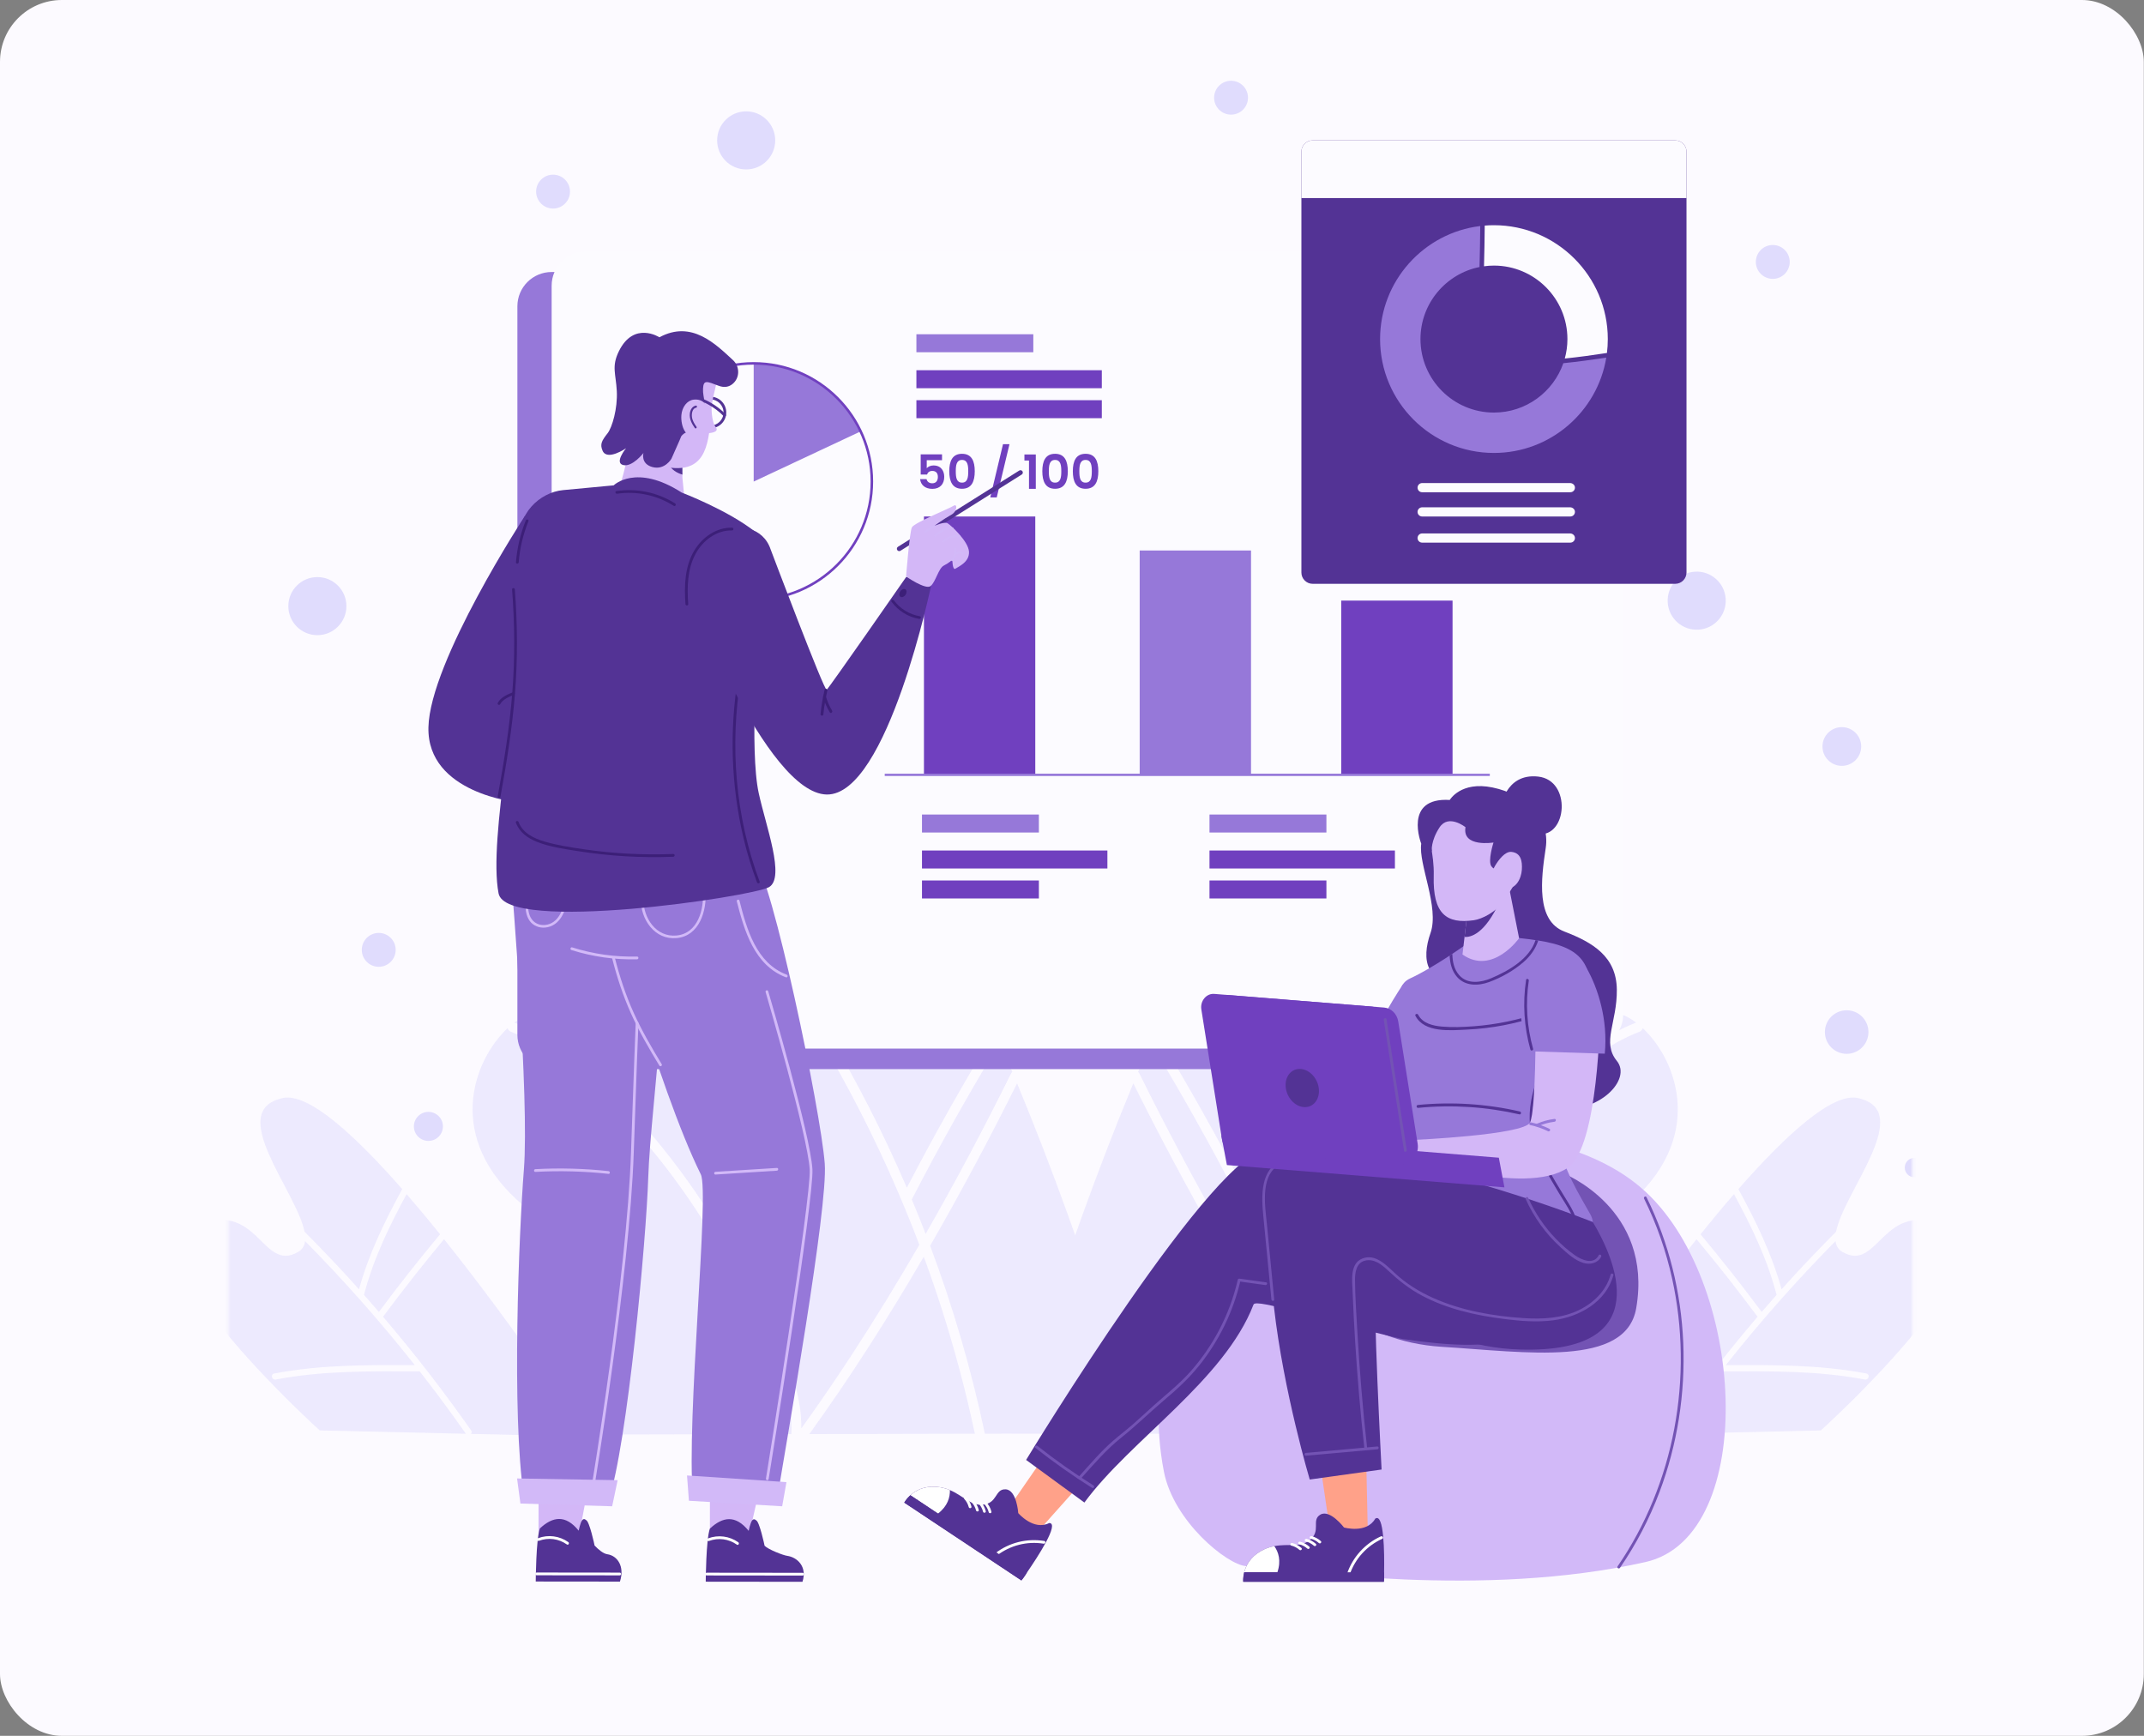
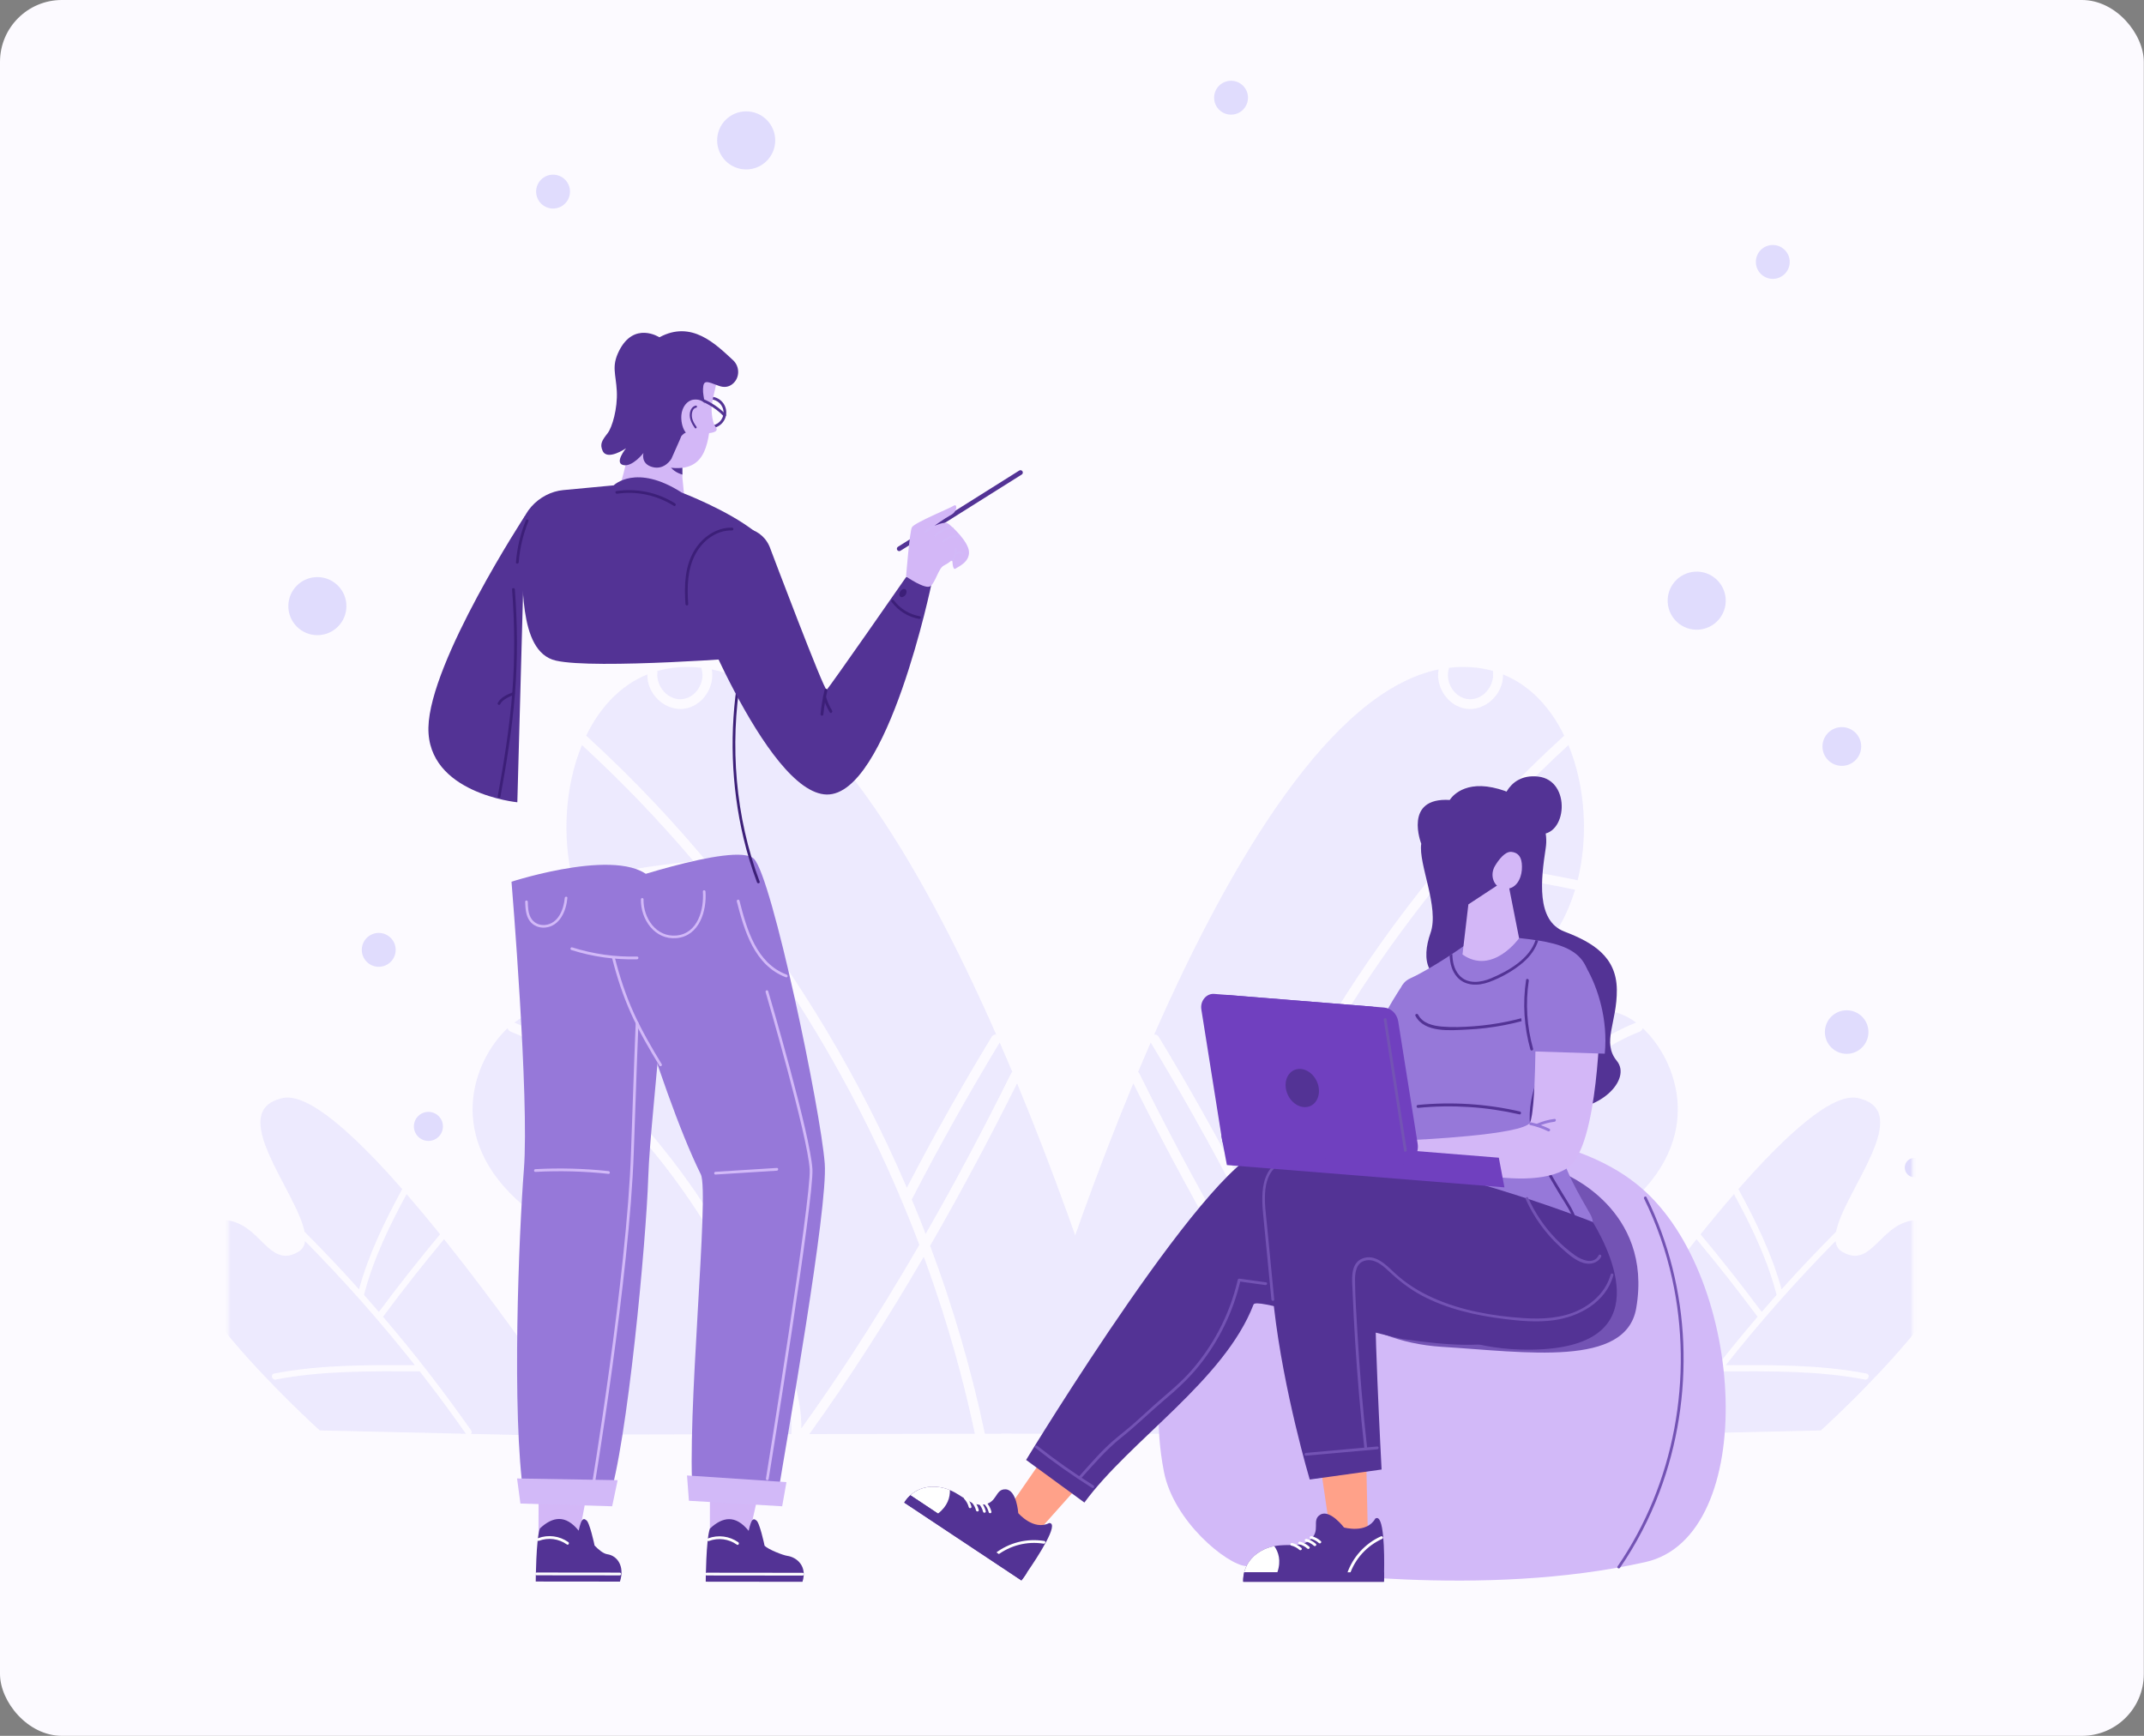
<svg xmlns="http://www.w3.org/2000/svg" width="693" height="561" viewBox="0 0 693 561" fill="none">
  <rect x="0" y="0" width="693" height="561" fill="#808080" stroke="none" />
  <rect width="692.939" height="561" rx="20" fill="#FCFAFF" />
  <mask id="mask0_84_4748" style="mask-type:luminance" maskUnits="userSpaceOnUse" x="73" y="8" width="546" height="545">
    <path d="M618.139 8.311H73.761V552.689H618.139V8.311Z" fill="white" />
  </mask>
  <g mask="url(#mask0_84_4748)">
    <g opacity="0.54">
      <path d="M366.316 350.127C370.462 358.451 374.712 366.722 379.085 374.929C384.043 384.235 389.147 393.472 394.414 402.616C387.011 422.385 381.081 442.696 376.725 463.352L327.006 463.239C327.006 463.239 342.195 408.271 366.316 350.127Z" fill="#E0DCFD" />
      <path d="M400.357 387.62C398.811 391.319 397.314 395.037 395.872 398.776C386.142 381.802 376.983 364.497 368.292 346.98C368.174 346.743 368.025 346.565 367.858 346.436C369.19 343.271 370.547 340.1 371.928 336.93C381.931 353.423 391.366 370.253 400.214 387.392C400.258 387.476 400.305 387.551 400.357 387.62Z" fill="#E0DCFD" />
      <path d="M456.59 407.486C451.612 416.526 446.573 425.553 442.55 435.071C439.028 443.404 435.948 452.469 436.05 461.63C430.596 454.052 425.316 446.35 420.204 438.538C412.437 426.672 405.025 414.577 397.912 402.306C408.289 374.905 421.517 348.592 437.287 323.896C446.785 309.022 457.215 294.753 468.495 281.196C468.55 281.207 468.601 281.223 468.659 281.23C476.256 282.021 483.829 283.023 491.369 284.25C497.304 285.215 503.213 286.324 509.097 287.556C507.51 292.825 505.266 297.73 502.357 301.981C482.003 331.728 509.998 320.675 525.841 328.597C526.82 329.086 527.827 329.719 528.838 330.482C516.966 335.175 506.991 343.281 497.952 352.142C481.346 368.424 467.786 387.152 456.59 407.486Z" fill="#E0DCFD" />
      <path d="M390.754 422.776C392.543 417.198 394.451 411.658 396.472 406.161C407.927 425.824 420.174 445.028 433.475 463.482L379.961 463.361C382.873 449.662 386.475 436.113 390.754 422.776Z" fill="#E0DCFD" />
      <path d="M470.929 278.299C482.141 265.069 494.177 252.54 506.964 240.807C512.422 254.003 513.447 270.313 509.938 284.494C497.046 281.802 484.024 279.737 470.929 278.299Z" fill="#E0DCFD" />
      <path d="M482.57 217.301C483.085 221.844 479.069 226.619 474.271 225.909C469.919 225.264 467.083 220.326 468.29 216.228C468.332 216.085 468.353 215.95 468.358 215.82C473.559 215.224 478.303 215.628 482.584 216.853C482.561 216.99 482.55 217.136 482.57 217.301Z" fill="#E0DCFD" />
      <path d="M447.369 431.986C451.477 423.09 456.319 414.553 461.045 405.976C466.547 395.992 472.81 386.423 479.768 377.394C486.646 368.471 494.213 360.049 502.379 352.287C510.478 344.587 519.464 337.528 529.964 333.434C530.538 333.211 530.86 332.771 530.979 332.289C542.124 342.709 551.623 367.945 525.842 389.654C496.095 414.704 502.358 417.836 507.055 436.623C511.752 455.411 504.326 463.642 504.326 463.642L439.297 463.494C438.648 452.583 442.876 441.717 447.369 431.986Z" fill="#E0DCFD" />
      <path d="M505.536 237.797C490.3 251.698 476.111 266.732 463.105 282.739C439.892 311.305 420.392 342.859 405.233 376.401C404.115 378.875 403.024 381.359 401.953 383.853C393.355 367.303 384.215 351.039 374.538 335.097C374.171 334.491 373.601 334.288 373.058 334.352C397.801 278.185 430.312 223.412 464.995 216.353C463.942 222.03 467.989 228.205 473.845 229.047C480.143 229.952 486.067 224.183 485.8 217.958C494.607 221.518 501.217 228.744 505.591 237.751C505.573 237.766 505.553 237.781 505.536 237.797Z" fill="#E0DCFD" />
      <path d="M502.028 464.282C502.028 464.282 524.33 430.536 548.372 400.501C555.147 408.63 561.695 416.945 568.002 425.443C568.03 425.481 568.061 425.516 568.091 425.549C558.023 437.336 548.517 449.604 539.612 462.294C539.312 462.72 539.412 463.136 539.687 463.417L502.028 464.282Z" fill="#E0DCFD" />
      <path d="M569.427 423.995C563.072 415.448 556.48 407.08 549.659 398.9C553.257 394.436 556.886 390.071 560.478 385.927C566.113 396.323 571.268 406.996 574.243 418.485C572.623 420.309 571.019 422.147 569.427 423.995Z" fill="#E0DCFD" />
      <path d="M541.358 463.315C545.069 458.026 548.881 452.809 552.8 447.671C553.946 446.168 555.106 444.674 556.27 443.183C556.341 443.197 556.417 443.206 556.497 443.205C571.94 443.182 587.517 442.915 602.749 445.856C604.022 446.102 604.562 444.154 603.285 443.907C588.31 441.016 573.028 441.149 557.839 441.181C568.9 427.185 580.749 413.812 593.289 401.122C593.476 402.62 594.163 403.813 595.521 404.605C607.455 411.568 608.451 386.703 629.337 396.649C650.224 406.595 588.559 462.292 588.559 462.292L541.308 463.379C541.324 463.359 541.342 463.338 541.358 463.315Z" fill="#E0DCFD" />
      <path d="M593.464 398.078C596.047 384.913 619.184 358.94 600.493 354.876C592.365 353.109 577.578 366.415 561.894 384.303C567.531 394.663 572.735 405.289 575.855 416.686C578.176 414.099 580.521 411.535 582.897 408.999C586.361 405.302 589.886 401.663 593.464 398.078Z" fill="#E0DCFD" />
      <path d="M328.75 350.127C324.604 358.451 320.353 366.722 315.981 374.929C311.023 384.235 305.919 393.472 300.651 402.616C308.055 422.385 313.984 442.696 318.34 463.352L368.059 463.239C368.059 463.239 352.87 408.271 328.75 350.127Z" fill="#E0DCFD" />
      <path d="M294.709 387.62C296.255 391.319 297.752 395.037 299.193 398.776C308.925 381.802 318.082 364.497 326.774 346.98C326.891 346.743 327.04 346.565 327.207 346.436C325.875 343.271 324.519 340.1 323.137 336.93C313.135 353.423 303.7 370.253 294.851 387.392C294.808 387.476 294.76 387.551 294.709 387.62Z" fill="#E0DCFD" />
      <path d="M238.477 407.486C243.454 416.526 248.492 425.553 252.516 435.071C256.039 443.404 259.118 452.469 259.016 461.63C264.471 454.052 269.75 446.35 274.863 438.538C282.628 426.672 290.041 414.577 297.154 402.306C286.777 374.905 273.551 348.592 257.779 323.896C248.281 309.022 237.852 294.753 226.571 281.196C226.517 281.207 226.465 281.223 226.408 281.23C218.81 282.021 211.237 283.023 203.697 284.25C197.762 285.215 191.853 286.324 185.969 287.556C187.556 292.825 189.8 297.73 192.71 301.981C213.063 331.728 185.069 320.675 169.225 328.597C168.246 329.086 167.239 329.719 166.228 330.482C178.101 335.175 188.075 343.281 197.114 352.142C213.719 368.424 227.279 387.152 238.477 407.486Z" fill="#E0DCFD" />
      <path d="M304.312 422.776C302.523 417.198 300.614 411.658 298.594 406.161C287.139 425.824 274.891 445.028 261.591 463.482L315.104 463.361C312.193 449.662 308.59 436.113 304.312 422.776Z" fill="#E0DCFD" />
      <path d="M224.138 278.299C212.926 265.069 200.89 252.54 188.102 240.807C182.644 254.003 181.62 270.313 185.129 284.494C198.02 281.802 211.041 279.737 224.138 278.299Z" fill="#E0DCFD" />
      <path d="M212.496 217.301C211.981 221.844 215.996 226.619 220.794 225.909C225.146 225.264 227.982 220.326 226.776 216.228C226.733 216.085 226.713 215.95 226.707 215.82C221.506 215.224 216.762 215.628 212.481 216.853C212.504 216.99 212.515 217.136 212.496 217.301Z" fill="#E0DCFD" />
      <path d="M247.696 431.986C243.588 423.09 238.746 414.553 234.02 405.976C228.519 395.992 222.255 386.423 215.296 377.394C208.418 368.471 200.851 360.049 192.686 352.287C184.586 344.587 175.6 337.528 165.1 333.434C164.526 333.211 164.204 332.771 164.085 332.289C152.941 342.709 143.441 367.945 169.222 389.654C198.969 414.704 192.706 417.836 188.009 436.623C183.312 455.411 190.738 463.642 190.738 463.642L255.768 463.494C256.418 452.583 252.189 441.717 247.696 431.986Z" fill="#E0DCFD" />
      <path d="M189.529 237.797C204.765 251.698 218.954 266.732 231.96 282.739C255.174 311.305 274.673 342.859 289.832 376.401C290.95 378.875 292.041 381.359 293.112 383.853C301.711 367.303 310.85 351.039 320.527 335.097C320.894 334.491 321.464 334.288 322.007 334.352C297.264 278.185 264.752 223.412 230.071 216.353C231.124 222.03 227.077 228.205 221.221 229.047C214.923 229.952 209 224.183 209.266 217.958C200.459 221.518 193.849 228.744 189.475 237.751C189.492 237.766 189.512 237.781 189.529 237.797Z" fill="#E0DCFD" />
      <path d="M189.872 464.282C189.872 464.282 167.57 430.536 143.528 400.501C136.754 408.631 130.205 416.946 123.898 425.443C123.87 425.481 123.839 425.516 123.809 425.549C133.878 437.336 143.384 449.604 152.289 462.294C152.587 462.72 152.488 463.136 152.213 463.417L189.872 464.282Z" fill="#E0DCFD" />
      <path d="M122.473 423.995C128.828 415.448 135.421 407.08 142.242 398.9C138.643 394.436 135.014 390.07 131.423 385.927C125.787 396.323 120.632 406.996 117.657 418.485C119.278 420.308 120.881 422.147 122.473 423.995Z" fill="#E0DCFD" />
      <path d="M150.542 463.315C146.832 458.026 143.019 452.809 139.101 447.671C137.954 446.168 136.795 444.674 135.631 443.183C135.56 443.197 135.484 443.206 135.403 443.205C119.96 443.182 104.383 442.915 89.152 445.856C87.879 446.102 87.339 444.154 88.615 443.907C103.591 441.016 118.873 441.149 134.063 441.181C123.001 427.185 111.152 413.812 98.613 401.122C98.426 402.62 97.739 403.813 96.381 404.605C84.446 411.568 83.451 386.703 62.564 396.649C41.678 406.595 103.343 462.292 103.343 462.292L150.593 463.379C150.576 463.359 150.559 463.338 150.542 463.315Z" fill="#E0DCFD" />
      <path d="M109.002 408.998C111.379 411.534 113.724 414.099 116.044 416.685C119.164 405.288 124.367 394.662 130.005 384.302C114.32 366.415 99.534 353.108 91.405 354.875C72.715 358.939 95.852 384.911 98.434 398.077C102.014 401.663 105.538 405.302 109.002 408.998Z" fill="#E0DCFD" />
    </g>
    <path d="M618.795 380.475C620.523 380.475 621.924 379.074 621.924 377.346C621.924 375.618 620.523 374.217 618.795 374.217C617.066 374.217 615.666 375.618 615.666 377.346C615.666 379.074 617.066 380.475 618.795 380.475Z" fill="#E0DCFD" />
    <path d="M603.934 333.547C603.934 329.659 600.782 326.508 596.895 326.508C593.007 326.508 589.856 329.66 589.856 333.547C589.856 337.435 593.008 340.585 596.895 340.585C600.782 340.587 603.934 337.435 603.934 333.547Z" fill="#E0DCFD" />
    <path d="M122.419 312.456C125.443 312.456 127.894 310.005 127.894 306.981C127.894 303.957 125.443 301.506 122.419 301.506C119.395 301.506 116.944 303.957 116.944 306.981C116.944 310.005 119.395 312.456 122.419 312.456Z" fill="#E0DCFD" />
    <path d="M578.488 84.652C578.488 81.628 576.037 79.176 573.012 79.176C569.989 79.176 567.537 81.627 567.537 84.652C567.537 87.675 569.988 90.127 573.012 90.127C576.037 90.127 578.488 87.675 578.488 84.652Z" fill="#E0DCFD" />
    <path d="M397.911 37.051C400.935 37.051 403.386 34.6 403.386 31.576C403.386 28.552 400.935 26.1 397.911 26.1C394.887 26.1 392.436 28.552 392.436 31.576C392.436 34.6 394.887 37.051 397.911 37.051Z" fill="#E0DCFD" />
    <path d="M184.24 61.923C184.24 58.899 181.789 56.447 178.764 56.447C175.741 56.447 173.289 58.898 173.289 61.923C173.289 64.946 175.74 67.398 178.764 67.398C181.788 67.398 184.24 64.946 184.24 61.923Z" fill="#E0DCFD" />
    <path d="M138.475 368.73C141.066 368.73 143.167 366.629 143.167 364.037C143.167 361.445 141.066 359.344 138.475 359.344C135.883 359.344 133.782 361.445 133.782 364.037C133.782 366.629 135.883 368.73 138.475 368.73Z" fill="#E0DCFD" />
    <path d="M102.585 205.276C107.768 205.276 111.97 201.074 111.97 195.891C111.97 190.708 107.768 186.506 102.585 186.506C97.402 186.506 93.2 190.708 93.2 195.891C93.2 201.074 97.402 205.276 102.585 205.276Z" fill="#E0DCFD" />
    <path d="M549.924 203.396C555.04 202.565 558.515 197.744 557.684 192.627C556.854 187.51 552.033 184.035 546.917 184.865C541.8 185.696 538.326 190.517 539.156 195.634C539.987 200.751 544.808 204.226 549.924 203.396Z" fill="#E0DCFD" />
    <path d="M241.186 54.758C246.369 54.758 250.571 50.556 250.571 45.373C250.571 40.189 246.369 35.987 241.186 35.987C236.003 35.987 231.801 40.189 231.801 45.373C231.801 50.556 236.003 54.758 241.186 54.758Z" fill="#E0DCFD" />
    <path d="M595.331 247.512C598.787 247.512 601.588 244.711 601.588 241.255C601.588 237.799 598.787 234.998 595.331 234.998C591.875 234.998 589.074 237.799 589.074 241.255C589.074 244.711 591.875 247.512 595.331 247.512Z" fill="#E0DCFD" />
  </g>
  <mask id="mask1_84_4748" style="mask-type:luminance" maskUnits="userSpaceOnUse" x="73" y="8" width="546" height="545">
-     <path d="M618.139 8.311H73.761V552.689H618.139V8.311Z" fill="white" />
-   </mask>
+     </mask>
  <g mask="url(#mask1_84_4748)">
    <path d="M502.52 345.525H178.308C172.192 345.525 167.235 340.568 167.235 334.452V98.982C167.235 92.866 172.192 87.909 178.308 87.909H502.519C508.634 87.909 513.591 92.866 513.591 98.982V334.452C513.591 340.568 508.634 345.525 502.52 345.525Z" fill="#9678D9" />
    <path d="M513.591 338.882H189.381C183.265 338.882 178.308 333.924 178.308 327.809V92.338C178.308 86.223 183.265 81.266 189.381 81.266H513.591C519.707 81.266 524.664 86.223 524.664 92.338V327.809C524.664 333.924 519.707 338.882 513.591 338.882Z" fill="#FCFBFF" />
    <path d="M297.593 146.843H304.489V148.719H299.546V151.328C299.958 150.824 300.797 150.428 301.727 150.428C304.321 150.428 305.205 152.38 305.205 154.104C305.205 156.377 303.894 157.994 301.361 157.994C298.966 157.994 297.593 156.667 297.41 154.851H299.485C299.668 155.629 300.294 156.194 301.331 156.194C302.582 156.194 303.146 155.309 303.146 154.135C303.146 152.884 302.521 152.197 301.316 152.197C300.431 152.197 299.866 152.685 299.638 153.372H297.593V146.843ZM306.831 152.289C306.831 149.07 307.807 146.66 310.95 146.66C314.092 146.66 315.068 149.07 315.068 152.289C315.068 155.538 314.092 157.963 310.95 157.963C307.807 157.963 306.831 155.538 306.831 152.289ZM312.963 152.289C312.963 150.382 312.75 148.643 310.95 148.643C309.15 148.643 308.936 150.382 308.936 152.289C308.936 154.272 309.15 155.98 310.95 155.98C312.75 155.98 312.963 154.272 312.963 152.289ZM320.084 160.755L324.202 143.548H326.292L322.173 160.755H320.084ZM332.601 157.994V148.841H331.122V146.873H334.798V157.994H332.601ZM336.908 152.289C336.908 149.07 337.884 146.66 341.027 146.66C344.169 146.66 345.145 149.07 345.145 152.289C345.145 155.538 344.169 157.963 341.027 157.963C337.884 157.963 336.908 155.538 336.908 152.289ZM343.04 152.289C343.04 150.382 342.827 148.643 341.027 148.643C339.227 148.643 339.013 150.382 339.013 152.289C339.013 154.272 339.227 155.98 341.027 155.98C342.827 155.98 343.04 154.272 343.04 152.289ZM346.77 152.289C346.77 149.07 347.746 146.66 350.888 146.66C354.031 146.66 355.007 149.07 355.007 152.289C355.007 155.538 354.031 157.963 350.888 157.963C347.746 157.963 346.77 155.538 346.77 152.289ZM352.902 152.289C352.902 150.382 352.688 148.643 350.888 148.643C349.088 148.643 348.875 150.382 348.875 152.289C348.875 154.272 349.088 155.98 350.888 155.98C352.688 155.98 352.902 154.272 352.902 152.289Z" fill="#7040BF" />
    <path d="M433.52 250.419H469.505V194.105H433.52V250.419Z" fill="#7040BF" />
    <path d="M298.646 250.418H334.631V166.925H298.646V250.418Z" fill="#7040BF" />
    <path d="M368.379 250.419H404.364V177.909H368.379V250.419Z" fill="#9678D9" />
    <path d="M481.547 250.419H285.967" stroke="#9678D9" stroke-width="0.75" stroke-miterlimit="10" />
    <path d="M278.198 139.413C272.097 126.428 258.907 117.435 243.612 117.435V155.634L278.198 139.413Z" fill="#9678D9" />
    <path d="M243.613 194.242C222.323 194.242 205.004 176.922 205.004 155.635C205.004 134.347 222.323 117.028 243.613 117.028C264.901 117.028 282.22 134.348 282.22 155.635C282.22 176.924 264.901 194.242 243.613 194.242ZM243.613 117.844C222.774 117.844 205.821 134.797 205.821 155.635C205.821 176.474 222.774 193.426 243.613 193.426C264.45 193.426 281.403 176.473 281.403 155.635C281.403 134.796 264.45 117.844 243.613 117.844Z" fill="#7040BF" />
    <path d="M333.995 108.025H296.206V113.838H333.995V108.025Z" fill="#9678D9" />
    <path d="M356.139 119.651H296.206V125.463H356.139V119.651Z" fill="#7040BF" />
    <path d="M356.139 129.338H296.206V135.151H356.139V129.338Z" fill="#7040BF" />
    <path d="M335.796 263.244H298.009V269.057H335.796V263.244Z" fill="#9678D9" />
    <path d="M357.942 274.87H298.009V280.683H357.942V274.87Z" fill="#7040BF" />
    <path d="M335.796 284.558H298.009V290.371H335.796V284.558Z" fill="#7040BF" />
    <path d="M428.732 263.244H390.943V269.057H428.732V263.244Z" fill="#9678D9" />
    <path d="M450.876 274.87H390.943V280.683H450.876V274.87Z" fill="#7040BF" />
    <path d="M428.732 284.558H390.943V290.371H428.732V284.558Z" fill="#7040BF" />
    <path d="M227.054 204.008H205.412V209.82H227.054V204.008Z" fill="#7040BF" />
    <path d="M239.736 215.633H205.412V221.446H239.736V215.633Z" fill="#7040BF" />
    <path d="M227.054 232.98H205.412V238.793H227.054V232.98Z" fill="#7040BF" />
    <path d="M239.736 244.606H205.412V250.419H239.736V244.606Z" fill="#7040BF" />
    <path d="M227.054 261.953H205.412V267.766H227.054V261.953Z" fill="#7040BF" />
    <path d="M239.736 273.579H205.412V279.392H239.736V273.579Z" fill="#7040BF" />
    <path d="M545.122 49.02V185.034C545.122 187.048 543.488 188.682 541.473 188.682H424.296C422.282 188.682 420.647 187.048 420.647 185.034V49.02C420.647 47.006 422.281 45.371 424.296 45.371H541.474C543.488 45.372 545.122 47.006 545.122 49.02Z" fill="#533395" />
    <path d="M507.499 163.955H459.677C458.857 163.955 458.192 164.619 458.192 165.44C458.192 166.26 458.857 166.925 459.677 166.925H507.582C508.428 166.925 509.11 166.217 509.065 165.361C509.023 164.557 508.303 163.955 507.499 163.955Z" fill="#FCFBFF" />
    <path d="M507.499 156.117H459.677C458.857 156.117 458.192 156.783 458.192 157.602C458.192 158.422 458.857 159.088 459.677 159.088H507.582C508.428 159.088 509.11 158.379 509.065 157.523C509.023 156.72 508.303 156.117 507.499 156.117Z" fill="#FCFBFF" />
    <path d="M507.499 172.402H459.677C458.857 172.402 458.192 173.067 458.192 173.887C458.192 174.707 458.857 175.372 459.677 175.372H507.582C508.428 175.372 509.11 174.663 509.065 173.808C509.023 173.004 508.303 172.402 507.499 172.402Z" fill="#FCFBFF" />
    <path d="M545.122 49.02V64.007H420.647V49.02C420.647 47.006 422.281 45.371 424.296 45.371H541.474C543.488 45.372 545.122 47.006 545.122 49.02Z" fill="#FCFBFF" />
    <path d="M506.634 109.585C506.634 111.761 506.334 113.868 505.783 115.872C510.34 115.396 514.881 114.772 519.411 114.079C519.592 112.606 519.686 111.106 519.686 109.585C519.686 89.293 503.177 72.783 482.884 72.783C481.881 72.783 480.89 72.825 479.906 72.904C479.874 77.289 479.783 81.675 479.67 86.058C480.722 85.914 481.794 85.835 482.884 85.835C495.98 85.835 506.634 96.49 506.634 109.585Z" fill="#FCFBFF" />
    <path d="M505.315 117.377C502.082 126.656 493.251 133.335 482.884 133.335C469.789 133.335 459.134 122.681 459.134 109.586C459.134 98.088 467.349 88.474 478.218 86.3C478.332 81.884 478.424 77.469 478.457 73.052C460.243 75.245 446.082 90.792 446.082 109.587C446.082 129.88 462.591 146.389 482.884 146.389C501.138 146.389 516.327 133.03 519.196 115.577C514.582 116.277 509.958 116.905 505.315 117.377Z" fill="#9678D9" />
  </g>
  <mask id="mask2_84_4748" style="mask-type:luminance" maskUnits="userSpaceOnUse" x="73" y="8" width="546" height="545">
    <path d="M618.139 8.311H73.761V552.689H618.139V8.311Z" fill="white" />
  </mask>
  <g mask="url(#mask2_84_4748)">
    <path d="M169.754 166.588C169.754 166.588 138.924 213.751 138.479 235.099C138.034 256.447 167.217 259.285 167.217 259.285L169.754 166.588Z" fill="#533395" />
    <path d="M174.092 471.099L174.065 496.632L186.904 497.553L191.417 473.567C185.546 469.651 179.767 468.715 174.092 471.099Z" fill="#D3B7F7" />
    <path d="M174.513 493.968C173.25 497.338 173.166 511.126 173.166 511.126L200.382 511.155C201.999 506.169 199.497 502.766 196.323 502.313C194.958 502.121 193.353 500.72 192.184 499.497C192.177 499.338 190.512 491.679 189.483 491.313C189.483 491.313 188.774 490.516 188.17 491.311C187.566 492.106 187.042 494.694 187.042 494.694C182.795 489.42 178.631 490.125 174.513 493.968Z" fill="#533395" />
    <path d="M174.182 497.97C177.258 496.837 180.558 497.267 183.238 499.15C183.708 499.48 184.153 498.709 183.687 498.382C180.83 496.375 177.221 495.905 173.945 497.111C173.412 497.309 173.643 498.169 174.182 497.97Z" fill="white" />
    <path d="M200.301 509.138L173.484 509.109C173.237 509.109 173.039 508.91 173.039 508.664C173.039 508.419 173.239 508.22 173.484 508.22L200.301 508.249C200.547 508.249 200.745 508.448 200.745 508.694C200.746 508.938 200.547 509.138 200.301 509.138Z" fill="white" />
    <path d="M169.331 483.676L196.693 485.026C202.831 466.588 208.899 400.478 209.526 380.63C210.275 356.914 219.437 297.394 211.335 285.008C203.234 272.623 165.332 284.958 165.332 284.958C165.332 284.958 171.156 354.96 169.33 378.073C167.749 398.106 165.3 456.99 169.331 483.676Z" fill="#9678D9" />
    <path d="M199.645 478.371L197.866 486.811L168.216 485.923L167.128 477.818L199.645 478.371Z" fill="#D2B9F8" />
    <path d="M191.419 482.442C191.394 482.442 191.37 482.44 191.345 482.436C191.102 482.394 190.939 482.166 190.98 481.923C191.097 481.23 202.643 412.269 203.963 372.338C204.77 347.93 205.468 330.809 205.475 330.638C205.484 330.393 205.699 330.204 205.937 330.212C206.183 330.222 206.374 330.429 206.364 330.675C206.358 330.845 205.66 347.964 204.853 372.367C203.531 412.358 191.975 481.379 191.858 482.071C191.821 482.289 191.632 482.442 191.419 482.442Z" fill="#D2B9F8" />
    <path d="M183.393 290.205C183.034 294.355 180.959 299.374 176.176 299.784C174.294 299.945 172.397 299.219 171.255 297.689C169.934 295.92 169.823 293.557 169.753 291.437C169.736 290.894 170.58 290.896 170.597 291.438C170.653 293.138 170.699 295.001 171.524 296.536C172.444 298.251 174.256 299.126 176.177 298.94C180.456 298.527 182.231 293.887 182.549 290.204C182.596 289.668 183.44 289.664 183.393 290.205Z" fill="#D2B9F8" />
    <path d="M196.692 378.489C188.837 377.638 180.938 377.426 173.05 377.853C172.481 377.883 172.478 378.774 173.05 378.742C180.938 378.316 188.838 378.528 196.692 379.378C197.26 379.44 197.256 378.55 196.692 378.489Z" fill="#D2B9F8" />
    <path d="M229.486 467.769L229.455 496.586L241.809 497.528L247.886 470.553C242.927 466.867 237.168 465.061 229.486 467.769Z" fill="#D3B7F7" />
    <path d="M229.458 494.027C228.195 497.396 228.113 511.184 228.113 511.184L259.379 511.218C260.996 506.232 257.618 503.277 254.444 502.824C253.08 502.632 248.3 500.779 247.131 499.555C247.123 499.397 245.459 491.738 244.431 491.372C244.431 491.372 243.722 490.575 243.118 491.371C242.514 492.166 241.99 494.754 241.99 494.754C237.742 489.48 233.578 490.184 229.458 494.027Z" fill="#533395" />
    <path d="M229.128 498.03C232.204 496.897 235.503 497.328 238.184 499.212C238.653 499.541 239.099 498.771 238.633 498.443C235.776 496.436 232.167 495.966 228.891 497.172C228.359 497.368 228.589 498.228 229.128 498.03Z" fill="white" />
    <path d="M259.383 509.202C259.381 509.202 259.381 509.202 259.383 509.202L228.43 509.168C228.184 509.168 227.986 508.969 227.986 508.723C227.986 508.478 228.185 508.279 228.43 508.279L259.381 508.312C259.628 508.312 259.826 508.512 259.826 508.758C259.827 509.003 259.628 509.202 259.383 509.202Z" fill="white" />
    <path d="M223.977 483.676L251.102 485.026C254.404 464.615 267.672 390.282 266.581 376.044C265.25 358.652 249.54 283.368 243.698 277.564C237.855 271.759 195.083 286.805 195.083 286.805C195.083 286.805 212.662 351.543 226.521 379.542C229.401 385.359 221.749 458.852 223.977 483.676Z" fill="#9678D9" />
    <path d="M254.203 479.004L252.821 486.812L222.675 485.026L222.068 476.853L254.203 479.004Z" fill="#D2B9F8" />
    <path d="M248.016 478.371C247.992 478.371 247.968 478.369 247.944 478.366C247.701 478.327 247.537 478.098 247.576 477.855C247.723 476.951 262.237 387.245 261.711 377.93C261.1 367.091 247.597 321.077 247.461 320.613C247.391 320.378 247.526 320.131 247.762 320.061C247.997 319.992 248.246 320.126 248.314 320.363C248.872 322.259 261.981 366.938 262.599 377.88C263.13 387.292 249.054 474.298 248.454 477.998C248.419 478.217 248.23 478.371 248.016 478.371Z" fill="#D2B9F8" />
    <path d="M228.037 288.126C228.486 294.354 226.067 302.502 218.711 303.184C211.625 303.842 207.035 297.106 207.158 290.655C207.168 290.113 208.013 290.112 208.002 290.656C207.888 296.644 212.076 302.999 218.711 302.34C225.583 301.658 227.606 293.857 227.192 288.125C227.154 287.582 227.999 287.586 228.037 288.126Z" fill="#D2B9F8" />
    <path d="M238.158 291.311C240.581 300.853 243.869 312.011 254.039 315.85C254.574 316.052 254.806 315.192 254.275 314.992C244.442 311.28 241.347 300.258 239.016 291.075C238.876 290.52 238.018 290.755 238.158 291.311Z" fill="#D2B9F8" />
    <path d="M213.885 343.933C210.637 338.593 207.492 333.175 204.9 327.481C202.264 321.692 200.293 315.652 198.726 309.494C198.585 308.939 197.727 309.175 197.868 309.73C199.417 315.82 201.368 321.791 203.948 327.527C206.576 333.368 209.793 338.916 213.117 344.383C213.415 344.869 214.183 344.423 213.885 343.933Z" fill="#D2B9F8" />
    <path d="M205.919 309.143C198.796 309.327 191.738 308.33 184.944 306.183C184.397 306.009 184.164 306.869 184.708 307.041C191.573 309.21 198.722 310.219 205.919 310.032C206.49 310.018 206.492 309.129 205.919 309.143Z" fill="#D2B9F8" />
    <path d="M231.271 379.598C237.882 379.183 244.492 378.767 251.101 378.351C251.67 378.315 251.674 377.425 251.101 377.461C244.492 377.877 237.881 378.293 231.271 378.709C230.703 378.745 230.698 379.634 231.271 379.598Z" fill="#D2B9F8" />
    <path d="M163.104 154.894C163.102 154.886 163.1 154.88 163.1 154.878C163.102 154.876 163.106 154.882 163.112 154.894H163.104Z" fill="#D2B9F8" />
    <path d="M199.367 160.2C199.367 160.2 206.857 163.843 221.127 160.018L220.57 154.367L220.565 153.387L220.536 148.95L220.533 148.356L219.959 144.089L203.814 138.826C203.491 146.546 201.444 154.033 199.367 160.2Z" fill="#D3B7F7" />
    <path d="M216.189 149.813C216.819 151.858 218.975 152.892 220.565 153.387L220.536 148.95C218.504 148.25 215.487 147.544 216.189 149.813Z" fill="#533395" />
    <path d="M224.526 133.306C224.526 130.487 226.819 128.194 229.637 128.194C232.456 128.194 234.749 130.487 234.749 133.306C234.749 136.125 232.456 138.419 229.637 138.419C226.82 138.419 224.526 136.125 224.526 133.306ZM225.415 133.306C225.415 135.634 227.31 137.528 229.637 137.528C231.966 137.528 233.86 135.634 233.86 133.306C233.86 130.977 231.965 129.084 229.637 129.084C227.31 129.084 225.415 130.977 225.415 133.306Z" fill="#533395" />
    <path d="M202.469 133.102C202.39 133.775 202.352 134.402 202.355 135.001C202.363 136.387 202.589 137.624 203.035 138.921C203.622 140.631 204.588 142.453 205.934 144.864C208.049 148.649 212.125 150.529 216.235 151.095C227.152 152.6 229.146 145.291 229.766 133.926C230.149 126.87 232.642 123.265 231.265 120.317H231.262C231.161 120.175 231.058 120.037 230.955 119.902C228.484 116.65 224.79 114.541 220.752 113.909C219.973 113.789 219.228 113.697 218.507 113.635C218.344 113.615 218.18 113.603 218.02 113.594C217.954 113.586 217.886 113.582 217.821 113.579C217.638 113.564 217.458 113.552 217.278 113.548C217.149 113.539 217.021 113.534 216.894 113.532C216.602 113.52 216.317 113.515 216.039 113.514C207.147 113.526 204.256 118.549 203.24 123.755C202.55 127.295 202.728 130.916 202.469 133.102Z" fill="#D3B7F7" />
    <path d="M229.984 131.08C229.984 131.08 229.829 136.132 231.327 138.009C232.825 139.886 228.763 140.011 228.763 140.011L229.984 131.08Z" fill="#D3B7F7" />
    <path d="M234.221 134.632C234.332 134.632 234.442 134.591 234.528 134.509C234.706 134.339 234.712 134.057 234.542 133.88C231.514 130.715 227.81 129.165 227.654 129.101C227.425 129.008 227.166 129.115 227.074 129.343C226.98 129.569 227.088 129.83 227.314 129.923C227.351 129.938 231.005 131.47 233.899 134.495C233.987 134.585 234.105 134.632 234.221 134.632Z" fill="#533395" />
    <path d="M217.017 148.267C217.017 148.267 214.875 151.995 210.93 150.958C206.986 149.92 207.978 146.413 207.978 146.413C207.978 146.413 204.408 151.009 201.442 150.296C198.477 149.583 202.355 144.872 202.355 144.872C202.355 144.872 196.253 149.069 194.77 145.672C193.825 143.507 194.576 142.344 196.401 140.011C197.855 138.153 199.663 132.033 199.367 126.399C199.071 120.764 197.607 118.467 200.04 113.515C204.882 103.658 213.145 109.008 213.145 109.008C223.562 103.361 231.326 111.23 236.917 116.382C239.211 118.497 239.172 122.22 236.717 124.146C235.645 124.987 234.198 125.397 232.278 124.67C228.393 123.2 227.385 122.693 227.237 125.658C227.089 128.623 228.871 131.607 226.446 131.984C224.022 132.361 223.062 129.98 222.626 131.525C222.19 133.069 223.534 136.569 224.575 138.313C225.616 140.057 222.098 138.458 220.211 140.977C220.213 140.977 219.727 142.262 217.017 148.267Z" fill="#533395" />
    <path d="M221.464 139.531C220.458 138.047 220.103 135.895 220.241 134.165C220.447 131.597 222.06 129.423 224.167 129.165C227.265 128.786 228.869 130.977 229.45 133.929C230.031 136.88 229.411 141.128 225.527 141.544C223.585 141.753 222.287 140.746 221.464 139.531Z" fill="#D3B7F7" />
    <path d="M225.115 137.921C224.449 136.982 223.82 135.962 223.655 134.797C223.508 133.756 223.748 131.993 224.993 131.773C225.41 131.699 225.35 131.007 224.929 131.081C223.731 131.294 223.106 132.458 222.972 133.652C222.778 135.372 223.609 136.95 224.576 138.313C224.834 138.676 225.374 138.287 225.115 137.921Z" fill="#533395" />
    <path d="M220.355 159.193C220.355 159.193 235.381 164.895 244.262 171.998C252.195 178.344 245.281 202.501 244.032 212.344C244.032 212.344 192.341 216.419 179.655 213.496C166.969 210.573 169.501 186.062 168.104 176.096C166.707 166.128 174.508 159.099 182.023 158.395C189.537 157.691 198.363 156.86 198.363 156.86C198.363 156.86 205.545 149.675 220.355 159.193Z" fill="#533395" />
-     <path d="M245.007 206.394C245.007 206.394 242.212 242.393 245.237 256.317C247.584 267.123 253.847 283.612 248.582 286.699C243.316 289.788 163.655 301.71 161.154 288.74C157.673 270.69 168.499 224.55 166.352 206.309C164.205 188.068 166.1 173.972 168.973 170.28C171.847 166.588 245.007 206.394 245.007 206.394Z" fill="#533395" />
-     <path d="M217.635 276.89C207.319 277.288 196.982 276.689 186.785 275.069C182.412 274.375 177.806 273.746 173.662 272.115C170.624 270.921 167.912 269.041 166.749 265.877C166.551 265.339 167.411 265.107 167.607 265.641C168.931 269.244 172.587 270.971 176.044 271.987C180.16 273.197 184.494 273.848 188.73 274.473C198.293 275.884 207.977 276.372 217.635 275.999C218.207 275.977 218.206 276.867 217.635 276.89Z" fill="#3C1F78" />
    <path d="M170.819 168.415C169.09 172.684 168.024 177.144 167.661 181.737C167.617 182.304 166.727 182.308 166.772 181.737C167.141 177.066 168.201 172.522 169.962 168.177C170.173 167.655 171.034 167.883 170.819 168.415Z" fill="#3C1F78" />
    <path d="M199.244 158.709C205.859 157.739 212.566 159.132 218.222 162.709C218.704 163.014 218.259 163.784 217.773 163.476C212.334 160.037 205.854 158.631 199.48 159.567C198.92 159.649 198.678 158.792 199.244 158.709Z" fill="#3C1F78" />
    <path d="M166.408 190.494C167.275 201.761 167.351 213.062 166.441 224.328C165.539 235.478 163.755 246.531 161.749 257.53C161.647 258.092 160.789 257.854 160.891 257.293C162.913 246.207 164.71 235.064 165.591 223.822C166.462 212.722 166.372 201.591 165.518 190.494C165.475 189.923 166.364 189.927 166.408 190.494Z" fill="#3C1F78" />
    <path d="M166.094 224.568C164.521 225.176 162.496 226.025 161.669 227.593C161.402 228.099 160.633 227.651 160.901 227.144C161.846 225.352 164.065 224.404 165.859 223.711C166.393 223.505 166.624 224.365 166.094 224.568Z" fill="#3C1F78" />
    <path d="M238.6 218.718C235.725 236.004 236.289 253.913 240.348 270.966C241.495 275.785 242.94 280.526 244.682 285.163C244.881 285.695 245.741 285.464 245.54 284.927C237.699 264.062 235.806 240.902 239.457 218.955C239.551 218.394 238.694 218.154 238.6 218.718Z" fill="#3C1F78" />
    <path d="M222.261 190.151C222.261 190.151 247.523 256.444 267.229 256.776C286.936 257.108 301.161 188.359 301.161 188.359L292.926 186.433C292.926 186.433 267.971 222.358 267.201 222.92C266.431 223.482 249.073 177.514 249.073 177.514C244.219 163.116 216.829 172.177 222.261 190.151Z" fill="#533395" />
    <path d="M236.629 171.426C231.59 171.318 227.206 174.654 224.858 178.948C222.157 183.887 222.049 189.771 222.452 195.245C222.493 195.816 221.603 195.813 221.562 195.245C221.129 189.35 221.324 182.924 224.53 177.742C227.121 173.555 231.584 170.428 236.629 170.537C237.201 170.55 237.203 171.44 236.629 171.426Z" fill="#3C1F78" />
    <path d="M288.922 194.024C290.979 196.775 293.943 198.562 297.316 199.166C297.878 199.267 297.64 200.124 297.079 200.024C293.465 199.376 290.349 197.408 288.155 194.472C287.812 194.014 288.584 193.57 288.922 194.024Z" fill="#3C1F78" />
    <path d="M292.694 192.238C292.245 192.899 291.506 193.179 291.042 192.864C290.578 192.549 290.565 191.759 291.014 191.098C291.462 190.437 292.202 190.157 292.665 190.472C293.129 190.787 293.142 191.577 292.694 192.238Z" fill="#3C1F78" />
    <path d="M290.01 177.76C289.787 177.405 289.893 176.936 290.248 176.712L329.446 152.077C329.801 151.854 330.27 151.961 330.493 152.316C330.716 152.67 330.61 153.14 330.255 153.363L291.057 177.998C290.701 178.222 290.233 178.115 290.01 177.76Z" fill="#533395" />
    <path d="M292.869 186.312C292.869 186.312 294.006 171.931 294.743 170.44C295.479 168.95 307.082 164.254 308.256 163.444C309.43 162.635 309.591 165.243 307.407 166.413C305.223 167.583 301.962 169.979 301.962 169.979C301.962 169.979 305.221 168.499 306.288 169.112C307.355 169.725 312.971 174.893 313.201 178.266C313.431 181.639 309.805 183.119 308.831 183.784C307.856 184.449 307.818 180.895 307.818 180.895C307.818 180.895 306.835 181.895 305.061 182.788C303.341 183.652 302.412 188.145 300.778 189.415C299.145 190.687 292.869 186.312 292.869 186.312Z" fill="#D3B7F7" />
    <path d="M299.379 172.047C300.214 171.327 301.097 170.766 302.088 170.283C302.449 170.108 302.2 169.535 301.838 169.711C300.798 170.216 299.868 170.802 298.991 171.557C298.686 171.821 299.074 172.311 299.379 172.047Z" fill="#D2B9F8" />
    <path d="M302.51 173.336C304.026 172.117 305.722 170.809 307.792 171.09C308.185 171.143 308.351 170.54 307.952 170.487C305.631 170.171 303.793 171.509 302.07 172.894C301.756 173.146 302.198 173.586 302.51 173.336Z" fill="#D2B9F8" />
    <path d="M305.098 175.322C306.408 173.965 308.239 173.354 310.1 173.687C310.493 173.756 310.656 173.154 310.26 173.083C308.183 172.711 306.126 173.357 304.657 174.879C304.379 175.169 304.818 175.612 305.098 175.322Z" fill="#D2B9F8" />
    <path d="M307.935 181.242C308.841 180.158 309.272 178.809 309.105 177.4C309.058 177.005 308.435 177.001 308.481 177.399C308.627 178.638 308.299 179.838 307.495 180.798C307.239 181.104 307.677 181.55 307.935 181.242Z" fill="#D2B9F8" />
    <path d="M309.065 179.241C309.59 178.793 310.348 178.728 310.95 179.056C311.301 179.247 311.614 178.706 311.259 178.513C310.4 178.045 309.366 178.167 308.624 178.799C308.319 179.059 308.761 179.501 309.065 179.241Z" fill="#D2B9F8" />
    <path d="M266.544 222.907C265.926 225.498 265.478 228.119 265.215 230.777C265.154 231.39 266.079 231.495 266.14 230.88C266.395 228.307 266.815 225.763 267.414 223.252C267.555 222.662 266.688 222.308 266.544 222.907Z" fill="#3C1F78" />
    <path d="M266.068 225.354C266.564 227.082 267.287 228.696 268.215 230.223C268.534 230.746 269.26 230.15 268.945 229.63C268.061 228.177 267.393 226.619 266.922 224.976C266.751 224.384 265.901 224.768 266.068 225.354Z" fill="#3C1F78" />
    <path d="M376.209 475.614C364.915 417.56 410.751 364.252 469.876 365.678C490.792 366.182 514.421 370.274 530.244 383.698C564.663 412.898 568.65 496.594 531.862 504.835C479.085 516.658 420.382 507.583 402.667 506.138C396.577 505.643 379.346 491.737 376.209 475.614Z" fill="#D2B9F8" />
    <path d="M532.197 386.922C539.417 401.536 543.378 417.624 544.073 433.898C544.771 450.276 542.19 466.821 536.41 482.168C533.149 490.826 528.866 499.075 523.625 506.699C523.296 507.178 522.508 506.724 522.84 506.24C532.01 492.905 538.178 477.664 541.169 461.771C544.18 445.78 543.988 429.161 540.484 413.266C538.51 404.309 535.476 395.605 531.413 387.382C531.154 386.859 531.937 386.398 532.197 386.922Z" fill="#7353B4" />
    <path d="M505.347 379.227C505.347 379.227 534.426 390.597 528.867 422.799C525.55 442.009 493.28 436.955 466.037 435.273C438.794 433.591 421.193 415.85 431.189 405.878C441.184 395.904 505.347 379.227 505.347 379.227Z" fill="#7353B4" />
    <path d="M459.386 272.676C459.386 272.676 453.471 257.615 468.6 258.538C468.6 258.538 472.139 252.377 482.455 254.509C492.771 256.642 501.149 264.021 499.617 274.095C498.085 284.168 496.457 297.551 505.654 301.067C514.852 304.584 522.497 309.174 522.605 319.847C522.712 330.52 517.678 336.825 522.605 342.867C527.531 348.909 516.829 359.808 503.633 358.325C490.437 356.843 488.008 315.536 474.259 317.219C460.509 318.902 459.423 309.911 462.374 301.564C465.324 293.217 458.399 279.23 459.386 272.676Z" fill="#533395" />
    <path d="M484.98 261.48C484.98 261.48 486.279 249.768 497.184 250.98C508.087 252.192 506.536 270.725 497.184 269.536C487.831 268.346 484.98 261.48 484.98 261.48Z" fill="#533395" />
    <path d="M473.032 305.812C473.032 305.812 463.161 312.82 455.855 316.184C448.74 319.46 456.035 328.444 454.139 331.404C452.241 334.363 447.882 340.972 448.782 346.112C449.682 351.252 457.059 355.821 456.141 358.659C455.222 361.497 448.955 385.497 446.422 393.089C444.027 400.267 453.613 407.66 467.052 407.733C480.492 407.806 482.553 409.532 497.127 406.411C510.718 403.502 517.285 398.376 514.066 392.507C510.847 386.637 505.397 378.46 503.108 367.188C500.819 355.915 506.915 348.1 512.018 330.259C518.461 307.734 507.461 304.97 491.352 303.197C481.201 302.08 473.032 305.812 473.032 305.812Z" fill="#9678D9" />
    <path d="M453.403 318.221C453.403 318.221 443.254 333.478 442.345 340.141C441.436 346.805 454.678 347.314 454.678 347.314C454.678 347.314 458.779 325.137 453.403 318.221Z" fill="#9678D9" />
    <path d="M452.775 383.177C466.08 392.578 482.277 397.477 498.562 397.043C499.163 397.026 499.166 396.09 498.562 396.105C482.428 396.535 466.429 391.681 453.249 382.367C452.755 382.02 452.285 382.832 452.775 383.177Z" fill="#533395" />
    <path d="M457.507 328.298C460.386 333.859 468.865 332.992 474.051 332.759C482.244 332.391 490.345 330.801 498.097 328.133C498.673 327.935 498.32 327.056 497.744 327.254C490.822 329.636 483.627 331.14 476.324 331.677C472.917 331.927 469.42 332.074 466.014 331.771C463.122 331.513 459.832 330.737 458.386 327.945C458.108 327.409 457.226 327.755 457.507 328.298Z" fill="#533395" />
    <path d="M458.395 358.05C469.347 356.98 480.381 357.692 491.107 360.149C491.702 360.285 491.845 359.349 491.254 359.214C480.449 356.738 469.32 356.031 458.288 357.109C457.682 357.169 457.788 358.11 458.395 358.05Z" fill="#533395" />
    <path d="M506.545 326.322C506.356 331.65 502.678 336.358 500.322 340.939C497.893 345.663 495.8 350.622 494.883 355.881C493.989 361.015 494.38 366.16 496.192 371.055C498.013 375.973 500.873 380.437 503.5 384.947C504.973 387.474 506.694 389.884 507.971 392.52C509.286 395.232 509.749 398.026 509.431 401.022C509.367 401.626 510.302 401.775 510.367 401.169C510.854 396.582 509.405 392.807 507.049 388.95C504.22 384.319 501.282 379.697 498.872 374.83C496.281 369.598 494.885 364.115 495.505 358.258C496.099 352.659 498.158 347.364 500.658 342.362C503.151 337.372 507.275 332.244 507.479 326.468C507.502 325.868 506.567 325.715 506.545 326.322Z" fill="#533395" />
    <path d="M497.2 303.958C496.353 306.646 494.634 309.008 492.475 310.902C489.312 313.676 485.229 315.961 481.277 317.401C477.823 318.657 473.608 318.73 470.989 315.77C469.259 313.817 468.688 311.355 468.569 308.838C468.872 308.642 469.16 308.449 469.437 308.264C469.488 310.754 469.955 313.215 471.642 315.143C474.316 318.202 478.654 317.57 482.002 316.15C487.58 313.783 494.38 309.915 496.331 303.822C496.624 303.866 496.912 303.91 497.2 303.958Z" fill="#533395" />
    <path d="M337.434 470.838L326.695 486.387C326.695 486.387 329.339 493.286 336.11 494.275L352.466 475.935L337.434 470.838Z" fill="#FFA189" />
    <path d="M292.289 485.63L330.147 510.773C330.59 510.233 331.005 509.657 331.405 509.053C331.582 508.788 331.734 508.516 331.915 508.254C335.458 503.131 342.567 492.203 339.132 492.226C334.072 494.805 329.127 489.022 329.127 489.022C329.127 489.022 328.642 481.535 325.069 481.334C321.494 481.132 322.533 485.949 317.524 486.315C313.686 486.59 311.259 483.353 307.034 481.581C305.742 481.036 304.291 480.637 302.573 480.513C298.569 480.225 295.877 481.774 294.248 483.238C292.903 484.465 292.289 485.63 292.289 485.63Z" fill="#533395" />
    <path d="M337.321 498.897C331.934 498.03 326.482 499.456 322.164 502.774C321.7 503.13 321.247 502.342 321.706 501.989C326.225 498.515 331.944 497.116 337.562 498.021C338.138 498.115 337.894 498.99 337.321 498.897Z" fill="white" />
    <path d="M318.62 485.448C318.681 485.476 318.74 485.49 318.797 485.498C319.571 486.321 320.143 487.346 320.453 488.538C320.596 489.093 319.723 489.267 319.58 488.714C319.318 487.699 318.826 486.814 318.16 486.102C317.857 485.778 318.204 485.255 318.607 485.441C318.61 485.444 318.615 485.446 318.62 485.448Z" fill="white" />
    <path d="M316.794 485.292C316.856 485.321 316.914 485.335 316.97 485.343C317.745 486.166 318.317 487.19 318.626 488.383C318.77 488.939 317.897 489.113 317.754 488.56C317.492 487.545 317 486.66 316.334 485.948C316.031 485.623 316.378 485.102 316.781 485.287C316.784 485.288 316.789 485.29 316.794 485.292Z" fill="white" />
    <path d="M314.525 484.883C314.586 484.911 314.645 484.926 314.702 484.933C315.476 485.756 316.048 486.781 316.358 487.974C316.501 488.529 315.628 488.704 315.486 488.15C315.223 487.136 314.731 486.251 314.065 485.539C313.762 485.214 314.109 484.691 314.512 484.878C314.515 484.879 314.52 484.881 314.525 484.883Z" fill="white" />
    <path d="M312.163 483.819C312.224 483.848 312.282 483.862 312.339 483.87C313.113 484.694 313.686 485.718 313.995 486.91C314.139 487.466 313.266 487.64 313.123 487.087C312.861 486.072 312.368 485.187 311.702 484.475C311.399 484.151 311.747 483.629 312.15 483.814C312.154 483.815 312.158 483.817 312.163 483.819Z" fill="white" />
    <path d="M294.247 483.238L303.178 489.169C306.342 486.735 307.098 483.875 307.031 481.581C305.74 481.036 304.289 480.637 302.571 480.513C298.567 480.225 295.876 481.775 294.247 483.238Z" fill="white" />
    <path d="M292.289 485.63L330.147 510.773C330.59 510.233 331.005 509.657 331.405 509.053L331.93 508.264L294.248 483.239C292.903 484.465 292.289 485.63 292.289 485.63Z" fill="#533395" />
    <path d="M478.041 393.603C478.041 393.603 452.653 378.567 410.16 371.708C394.032 369.104 331.667 471.832 331.667 471.832L350.507 485.601C365.349 465.37 395.716 446.138 405.179 421.603C405.991 419.496 427.479 426.837 453.048 432.693C519.528 442.653 482.864 411.696 478.041 393.603Z" fill="#533395" />
    <path d="M408.994 415.314C406.133 414.917 403.272 414.521 400.412 414.125C400.598 414.019 400.784 413.914 400.971 413.807C398.647 423.858 394.048 433.301 387.594 441.349C384.24 445.532 380.377 449.054 376.294 452.502C371.584 456.481 367.204 460.816 362.378 464.662C357.563 468.499 353.586 473.183 349.476 477.736C349.083 478.171 348.442 477.527 348.833 477.094C352.389 473.156 355.827 469.072 359.846 465.588C362.004 463.718 364.287 462.002 366.43 460.111C368.681 458.124 370.872 456.068 373.113 454.069C377.147 450.472 381.342 447.18 384.932 443.109C388.417 439.154 391.43 434.786 393.908 430.135C396.692 424.908 398.76 419.336 400.094 413.566C400.154 413.305 400.419 413.217 400.653 413.248C403.513 413.645 406.374 414.041 409.234 414.437C409.812 414.518 409.566 415.393 408.994 415.314Z" fill="#7353B4" />
    <path d="M491.014 303.219C491.014 303.219 482.434 315.298 472.715 308.488L473.382 302.811L474.111 296.617L474.621 292.281L487.218 284.005L491.014 303.219Z" fill="#D3B7F7" />
-     <path d="M484.787 291.207C479.893 302.139 475.146 302.946 473.382 302.81L474.111 296.616L484.787 291.207Z" fill="#533395" />
-     <path d="M491.161 280.774C490.193 285.129 489.07 286.616 486.178 290.973C483.597 294.862 478.885 297.046 476.426 297.401C467.495 298.69 463.09 295.32 463.421 283.075C463.628 275.471 461.271 271.386 463.005 268.344H463.008C463.129 268.202 463.25 268.062 463.372 267.926C466.309 264.653 470.457 262.715 474.842 262.392C496.64 260.788 492.551 274.525 491.161 280.774Z" fill="#D3B7F7" />
    <path d="M465.503 262.575C478.25 255.115 489.808 262.828 492.188 267.656C494.568 272.484 495.169 280.744 492.261 279.519C489.353 278.293 484.342 283.04 482.074 279.992C480.816 278.302 482.736 272.286 482.736 272.286C482.736 272.286 472.555 273.962 473.686 267.339C473.686 267.339 468.215 262.953 465.301 267.397C462.388 271.841 462.801 275.065 462.801 275.065C459.347 275.387 456.364 267.923 465.503 262.575Z" fill="#533395" />
    <path d="M482.746 284.535C482.156 282.98 482.382 281.237 483.242 279.811C484.355 277.965 486.432 275.111 488.535 275.321C491.625 275.629 492.094 278.349 491.899 281.143C491.703 283.938 490.013 287.654 486.155 287.213C484.224 286.992 483.229 285.809 482.746 284.535Z" fill="#D3B7F7" />
    <path d="M427.067 475.465L429.805 494.162C429.805 494.162 436.442 497.409 442.07 493.52L441.541 468.951L427.067 475.465Z" fill="#FFA189" />
    <path d="M401.854 511.217L447.301 511.218C447.372 510.524 447.398 509.814 447.398 509.091C447.398 508.773 447.374 508.461 447.38 508.142C447.497 501.914 447.375 488.878 444.526 490.797C441.736 495.746 434.419 493.665 434.419 493.665C434.419 493.665 429.873 487.696 426.784 489.505C423.696 491.315 427.225 494.753 423.255 497.829C420.211 500.18 416.398 498.827 411.898 499.688C410.522 499.948 409.091 500.419 407.591 501.266C404.096 503.242 402.711 506.02 402.163 508.141C401.721 509.907 401.854 511.217 401.854 511.217Z" fill="#533395" />
    <path d="M446.796 497.318C441.834 499.567 438.016 503.732 436.257 508.892C436.069 509.442 435.191 509.207 435.38 508.651C437.212 503.275 441.159 498.881 446.337 496.533C446.865 496.293 447.327 497.076 446.796 497.318Z" fill="white" />
    <path d="M423.688 496.499C423.756 496.489 423.811 496.469 423.863 496.444C424.963 496.701 426.008 497.237 426.925 498.06C427.352 498.444 426.721 499.072 426.296 498.69C425.515 497.99 424.616 497.525 423.666 497.299C423.235 497.197 423.235 496.57 423.673 496.501C423.678 496.5 423.683 496.499 423.688 496.499Z" fill="white" />
    <path d="M422.081 497.379C422.148 497.369 422.204 497.348 422.256 497.323C423.356 497.58 424.401 498.117 425.318 498.94C425.745 499.323 425.114 499.951 424.688 499.569C423.908 498.869 423.009 498.404 422.059 498.179C421.628 498.077 421.628 497.45 422.066 497.381C422.071 497.381 422.075 497.38 422.081 497.379Z" fill="white" />
    <path d="M419.964 498.294C420.032 498.284 420.087 498.263 420.14 498.238C421.239 498.495 422.283 499.032 423.201 499.855C423.628 500.238 422.998 500.866 422.572 500.484C421.791 499.784 420.892 499.319 419.943 499.094C419.512 498.991 419.512 498.364 419.949 498.296C419.955 498.296 419.959 498.295 419.964 498.294Z" fill="white" />
    <path d="M417.409 498.714C417.475 498.704 417.532 498.683 417.584 498.658C418.684 498.915 419.728 499.452 420.646 500.275C421.073 500.658 420.442 501.286 420.017 500.904C419.236 500.204 418.337 499.739 417.387 499.514C416.956 499.412 416.956 498.785 417.394 498.716C417.398 498.716 417.404 498.715 417.409 498.714Z" fill="white" />
    <path d="M402.162 508.141H412.884C414.172 504.363 413.22 501.562 411.896 499.687C410.52 499.947 409.089 500.418 407.589 501.265C404.095 503.242 402.71 506.02 402.162 508.141Z" fill="white" />
    <path d="M401.854 511.217L447.301 511.218C447.372 510.523 447.398 509.813 447.398 509.09V508.142L402.162 508.141C401.721 509.907 401.854 511.217 401.854 511.217Z" fill="#533395" />
    <path d="M514.852 394.951C514.852 394.951 474.608 378.779 432.108 371.955C389.609 365.132 423.343 478.16 423.343 478.16L446.566 474.93C446.566 474.93 443.535 417.784 444.814 415.224C445.823 413.204 457.882 435.25 491.632 436.159C535.94 437.318 521.762 406.475 514.852 394.951Z" fill="#533395" />
    <path d="M440.983 467.938C439.717 456.69 438.76 445.408 438.052 434.112C437.703 428.535 437.415 422.953 437.194 417.37C437.057 413.914 436.265 408.356 440.348 406.741C444.509 405.096 447.997 408.789 450.722 411.339C454.356 414.74 458.607 417.405 463.138 419.441C472.288 423.552 482.605 425.362 492.565 426.001C498.628 426.39 505.008 426.061 510.542 423.314C515.247 420.98 519.189 417.061 520.609 411.91C520.764 411.347 521.641 411.585 521.486 412.151C519.095 420.834 510.463 425.601 502.043 426.704C496.845 427.385 491.571 426.949 486.392 426.307C481.702 425.727 477.034 424.912 472.469 423.679C468.037 422.483 463.693 420.889 459.632 418.738C455.445 416.521 451.909 413.676 448.474 410.445C446.556 408.642 444.055 406.725 441.24 407.412C438.374 408.111 437.959 411.232 437.977 413.717C438.017 419.173 438.408 424.651 438.719 430.097C439.442 442.734 440.476 455.358 441.891 467.937C441.956 468.518 441.047 468.513 440.983 467.938Z" fill="#7353B4" />
    <path d="M493.94 387.112C496.149 391.998 499.151 396.485 502.882 400.344C504.782 402.309 506.857 404.144 509.099 405.712C511.273 407.233 515.126 408.861 516.756 405.693C517.024 405.172 517.808 405.632 517.541 406.151C516.469 408.236 513.979 408.808 511.845 408.178C509.023 407.345 506.481 404.974 504.35 403.033C499.602 398.709 495.801 393.418 493.158 387.57C492.916 387.041 493.699 386.578 493.94 387.112Z" fill="#7353B4" />
    <path d="M410.955 419.991C410.079 410.967 409.202 401.942 408.327 392.916C407.704 386.495 407.297 377.7 414.59 374.847C415.134 374.634 415.37 375.512 414.831 375.724C406.956 378.804 408.897 389.418 409.528 395.925C410.306 403.947 411.085 411.969 411.863 419.992C411.92 420.573 411.011 420.568 410.955 419.991Z" fill="#7353B4" />
    <path d="M335.298 467.284C341.119 471.873 347.181 476.142 353.455 480.086C353.949 480.397 353.493 481.184 352.997 480.871C346.655 476.885 340.538 472.563 334.656 467.926C334.196 467.564 334.844 466.925 335.298 467.284Z" fill="#7353B4" />
    <path d="M422.101 469.559C429.794 468.868 437.487 468.175 445.179 467.484C445.762 467.432 445.758 468.341 445.179 468.393C437.486 469.084 429.794 469.777 422.101 470.468C421.518 470.519 421.523 469.61 422.101 469.559Z" fill="#7353B4" />
    <path d="M496.346 330.991C496.346 330.991 496.493 358.692 494.547 362.765C492.602 366.838 456.717 368.418 456.717 368.418L455.226 373.798C455.226 373.798 492.644 386.952 506.76 377.397C516.775 370.617 517.181 327.74 517.181 327.74L496.346 330.991Z" fill="#D3B7F7" />
    <path d="M494.634 363.618C496.626 364.05 498.529 364.702 500.36 365.599C500.884 365.855 501.345 365.072 500.819 364.814C498.919 363.885 496.943 363.189 494.874 362.741C494.305 362.618 494.062 363.495 494.634 363.618Z" fill="#9678D9" />
    <path d="M497.147 363.994C498.864 363.243 500.598 362.764 502.458 362.529C503.031 362.457 503.038 361.547 502.458 361.62C500.432 361.875 498.562 362.39 496.689 363.209C496.154 363.443 496.616 364.226 497.147 363.994Z" fill="#9678D9" />
    <path d="M512.819 312.861C516.457 319.183 519.798 329.535 518.709 340.536L493.483 339.731C493.483 339.731 490.54 327.959 491.542 317.83C492.178 311.408 495.355 308.37 498.924 307.031C504.67 304.873 509.756 307.54 512.819 312.861Z" fill="#9678D9" />
    <path d="M494.147 316.941C493.045 324.304 493.529 331.785 495.54 338.952C495.698 339.516 494.822 339.757 494.664 339.194C492.606 331.861 492.143 324.23 493.27 316.699C493.356 316.122 494.232 316.367 494.147 316.941Z" fill="#533395" />
    <path d="M486.271 383.739L396.568 376.531L394.761 366.949L484.466 374.156L486.271 383.739Z" fill="#7040BF" />
    <path d="M452.772 376.178L402.626 372.149C400.864 372.007 399.427 370.59 399.126 368.695L392.43 326.563C391.994 323.825 394.063 321.343 396.609 321.548L447.381 325.628C449.681 325.813 451.555 327.662 451.949 330.134L458.226 369.633C458.795 373.207 456.095 376.445 452.772 376.178Z" fill="#7040BF" />
    <path d="M448.648 375.846L398.503 371.817C396.742 371.675 395.305 370.258 395.004 368.363L388.307 326.231C387.872 323.493 389.94 321.011 392.487 321.216L443.259 325.296C445.558 325.481 447.433 327.33 447.826 329.802L454.104 369.301C454.671 372.875 451.972 376.114 448.648 375.846Z" fill="#7040BF" />
    <path d="M426.305 352.068C426.567 355.471 424.376 358.036 421.41 357.797C418.444 357.559 415.827 354.607 415.564 351.205C415.302 347.803 417.494 345.237 420.459 345.476C423.426 345.715 426.042 348.666 426.305 352.068Z" fill="#533395" />
    <path d="M448.156 329.391C450.337 343.482 452.518 357.572 454.699 371.662C454.787 372.234 453.912 372.481 453.822 371.904C451.641 357.813 449.461 343.724 447.28 329.633C447.192 329.061 448.067 328.814 448.156 329.391Z" fill="#7353B4" />
  </g>
</svg>